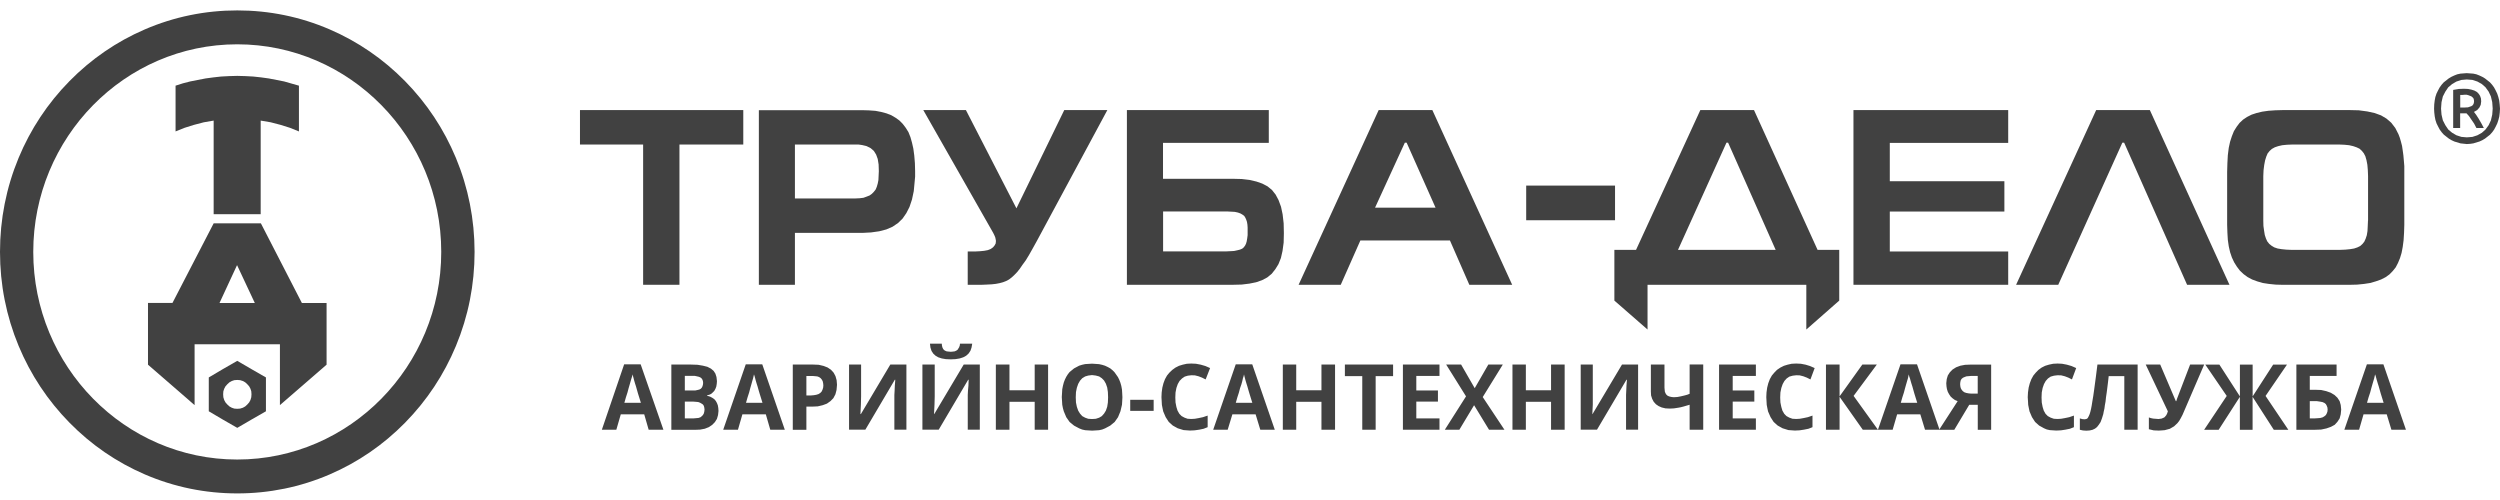
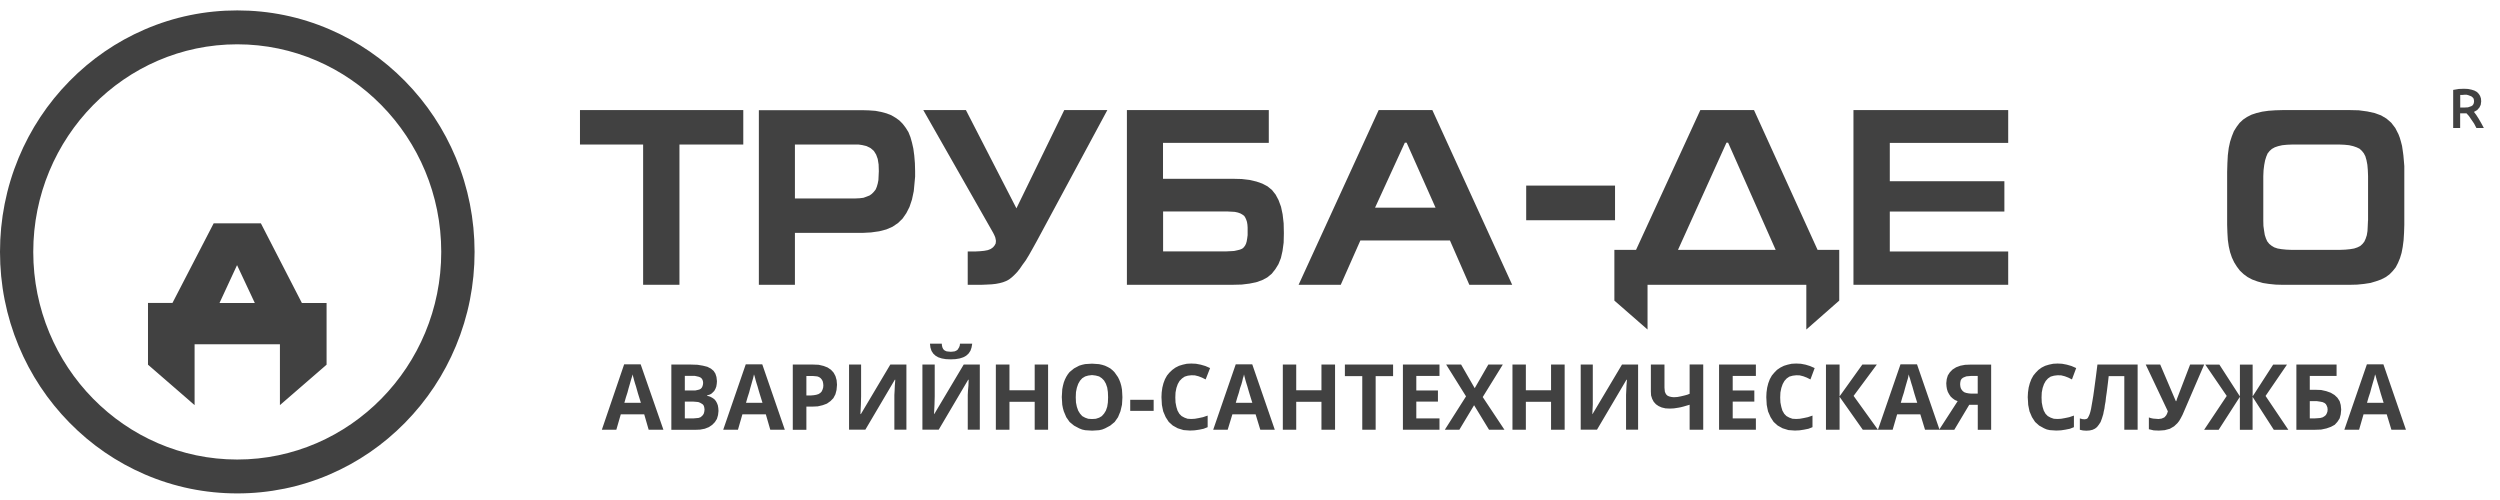
<svg xmlns="http://www.w3.org/2000/svg" width="195" height="39" viewBox="0 0 195 39" fill="none">
  <g clip-path="url(#clip0_57_2348)">
-     <path d="M15.132 9.739L15.899 9.539L16.665 9.406V16.709H20.333V9.406L21.116 9.539L21.883 9.739L22.616 9.969L23.317 10.252V6.682L22.161 6.352L20.969 6.119L20.366 6.036L19.747 5.969L19.128 5.936L18.506 5.919L17.887 5.936L17.251 5.969L16.649 6.036L16.03 6.119L14.837 6.352L14.267 6.499L13.694 6.682V10.252L14.398 9.969L15.132 9.739Z" fill="#414141" />
    <path d="M20.35 17.422H16.665L13.452 23.629H11.543V28.446L15.178 31.599V26.853H21.834V31.599L25.473 28.446V23.633H23.547L20.35 17.422ZM17.121 23.633L18.49 20.679L19.875 23.633H17.121Z" fill="#414141" />
-     <path d="M18.506 28.146L17.379 28.793L16.285 29.44V30.753V32.08L17.379 32.726L18.506 33.373L19.616 32.726L20.743 32.08V30.753V29.44L19.616 28.793L18.506 28.146ZM19.6 30.986L19.535 31.203L19.436 31.386L19.289 31.553L19.125 31.703L18.945 31.803L18.732 31.87L18.503 31.886L18.274 31.87L18.077 31.803L17.897 31.703L17.733 31.553L17.586 31.386L17.488 31.203L17.422 30.986L17.406 30.753L17.422 30.52L17.488 30.32L17.586 30.136L17.733 29.97L17.897 29.82L18.077 29.72L18.274 29.653L18.503 29.636L18.732 29.653L18.945 29.72L19.125 29.82L19.289 29.97L19.436 30.136L19.535 30.32L19.6 30.52L19.616 30.753L19.6 30.986Z" fill="#414141" />
    <path d="M35.56 12.316C34.626 10.072 33.293 8.059 31.593 6.329C29.893 4.599 27.915 3.242 25.711 2.292C23.428 1.309 21.004 0.812 18.505 0.812C16.006 0.812 13.583 1.309 11.3 2.292C9.095 3.242 7.117 4.599 5.417 6.329C3.717 8.059 2.384 10.072 1.451 12.316C0.488 14.639 0 17.106 0 19.649C0 22.193 0.488 24.659 1.454 26.983C2.388 29.226 3.721 31.239 5.421 32.969C7.12 34.7 9.099 36.056 11.303 37.006C13.586 37.989 16.01 38.486 18.509 38.486C21.008 38.486 23.431 37.989 25.714 37.006C27.919 36.056 29.897 34.7 31.597 32.969C33.297 31.239 34.63 29.226 35.563 26.983C36.529 24.659 37.017 22.193 37.017 19.649C37.014 17.106 36.526 14.639 35.56 12.316ZM18.505 35.843C9.731 35.843 2.594 28.579 2.594 19.649C2.594 10.719 9.731 3.456 18.505 3.456C27.28 3.456 34.417 10.719 34.417 19.649C34.42 28.576 27.28 35.843 18.505 35.843Z" fill="#414141" />
    <path d="M100.044 16.716L99.919 16.126L99.726 15.606L99.497 15.176L99.215 14.82L98.864 14.533L98.458 14.32L98 14.16L97.453 14.033L96.857 13.963L96.188 13.946H90.715V11.146H98.966V8.586H87.898V22.213H96.185L96.853 22.196L97.45 22.123L97.977 22.016L98.435 21.856L98.841 21.643L99.192 21.356L99.474 21L99.719 20.606L99.912 20.123L100.037 19.57L100.125 18.923L100.142 18.19L100.125 17.42L100.044 16.716ZM97.315 18.04V18.343L97.279 18.61L97.243 18.823L97.191 19.003L97.122 19.146L97.017 19.29L96.893 19.396L96.716 19.47L96.506 19.523L96.26 19.576L95.962 19.593L95.612 19.61H90.722V16.493H95.7L96.034 16.51L96.316 16.526L96.562 16.58L96.755 16.65L96.912 16.74L97.053 16.846L97.142 16.99L97.21 17.146L97.263 17.306L97.299 17.52L97.315 17.753V18.04V18.04Z" fill="#414141" />
    <path d="M71.313 12.133L71.241 11.596L71.136 11.129L71.015 10.699L70.858 10.306L70.645 9.966L70.415 9.663L70.15 9.396L69.852 9.183L69.518 8.986L69.148 8.843L68.745 8.736L68.287 8.646L67.776 8.609L67.232 8.593H59.191V22.213H62.004V18.166H67.265L67.949 18.129L68.585 18.039L69.132 17.896L69.623 17.683L70.045 17.396L70.396 17.056L70.694 16.626L70.94 16.143L71.133 15.569L71.274 14.906L71.343 14.173L71.379 13.779V13.349L71.362 12.723L71.313 12.133ZM68.532 13.706L68.516 14.046L68.463 14.316L68.391 14.566L68.303 14.779L68.162 14.959L68.005 15.119L67.828 15.246L67.599 15.336L67.353 15.426L67.055 15.463L66.721 15.479H62.004V11.273H66.721H66.967L67.212 11.309L67.599 11.399L67.916 11.559L68.162 11.773L68.339 12.059L68.463 12.399L68.532 12.829L68.549 13.349L68.532 13.706Z" fill="#414141" />
    <path d="M107.537 8.586L101.291 22.213H104.579L106.109 18.756H113.095L114.608 22.213H117.949L111.723 8.586H107.537ZM107.255 16.196L109.577 11.13H109.718L111.972 16.196H107.255Z" fill="#414141" />
    <path d="M79.281 16.25L75.341 8.586H72.017L77.47 18.166L77.559 18.346L77.627 18.506L77.663 18.666L77.683 18.793L77.663 18.99L77.575 19.15L77.454 19.293L77.277 19.42L77.048 19.51L76.766 19.563L76.432 19.596L76.045 19.616H75.482V22.213H76.592L76.995 22.196L77.365 22.176L77.683 22.14L77.965 22.086L78.227 22.016L78.472 21.923L78.702 21.8L78.911 21.64L79.124 21.443L79.334 21.226L79.547 20.96L79.756 20.653L80.005 20.313L80.267 19.883L80.549 19.383L80.867 18.81L86.373 8.586H83.012L79.281 16.25Z" fill="#414141" />
    <path d="M45.238 11.273H50.164V22.213H52.997V11.273H57.976V8.586H45.238V11.273Z" fill="#414141" />
    <path d="M187.464 12.113L187.412 11.736L187.359 11.38L187.271 11.04L187.182 10.736L187.078 10.466L186.832 9.983L186.514 9.57L186.144 9.25L185.722 9L185.23 8.82L184.651 8.693L183.982 8.603L183.262 8.586H178.07L177.471 8.603L176.944 8.64L176.449 8.71L176.01 8.816L175.624 8.943L175.27 9.123L174.952 9.336L174.687 9.586L174.458 9.89L174.245 10.229L174.087 10.623L173.947 11.053L173.842 11.536L173.77 12.11L173.737 12.72L173.717 13.42V17.536L173.737 18.146L173.77 18.703L173.842 19.206L173.947 19.67L174.087 20.083L174.264 20.46L174.477 20.8L174.706 21.103L174.988 21.373L175.303 21.606L175.673 21.803L176.059 21.946L176.498 22.073L176.973 22.146L177.5 22.2L178.064 22.216H183.255L183.855 22.2L184.398 22.146L184.873 22.073L185.312 21.946L185.718 21.803L186.072 21.623L186.37 21.41L186.635 21.14L186.865 20.853L187.042 20.513L187.199 20.136L187.323 19.726L187.412 19.26L187.48 18.74L187.516 18.166L187.536 17.54V13.42V12.953L187.5 12.523L187.464 12.113ZM184.703 17.2L184.683 17.646L184.664 18.023L184.611 18.346L184.523 18.613L184.418 18.846L184.277 19.026L184.1 19.186L183.887 19.293L183.622 19.383L183.304 19.436L182.934 19.473L182.495 19.49H178.748L178.342 19.473L177.972 19.436L177.654 19.383L177.389 19.293L177.179 19.166L177.002 19.023L176.845 18.826L176.74 18.593L176.652 18.323L176.6 18L176.547 17.623L176.537 17.216V13.743L176.557 13.28L176.609 12.866L176.678 12.51L176.767 12.223L176.871 11.973L177.029 11.776L177.206 11.616L177.435 11.489L177.7 11.399L178.018 11.326L178.388 11.29L178.811 11.273H182.453L182.859 11.29L183.229 11.326L183.547 11.399L183.809 11.489L184.038 11.596L184.215 11.756L184.375 11.953L184.497 12.186L184.585 12.49L184.654 12.85L184.69 13.263L184.709 13.726V17.2H184.703Z" fill="#414141" />
-     <path d="M163.502 8.586L157.256 22.213H160.544L165.543 11.13H165.683L170.593 22.213H173.898L167.688 8.586H163.502Z" fill="#414141" />
    <path d="M144.57 22.213H156.64V19.616H147.404V16.5H156.342V14.136H147.404V11.146H156.64V8.586H144.57V22.213Z" fill="#414141" />
    <path d="M136.812 8.586H132.626L127.611 19.49H125.921V23.446L128.508 25.703V22.213H129.652H139.697H140.893V25.703L143.461 23.446V19.49H141.771L136.812 8.586ZM130.883 19.49L134.666 11.126H134.791L138.502 19.49H130.883Z" fill="#414141" />
    <path d="M125.973 14.476H119.043V17.179H125.973V14.476Z" fill="#414141" />
-     <path d="M194.974 8.139L194.938 7.836L194.869 7.566L194.781 7.299L194.66 7.049L194.535 6.816L194.378 6.603L194.217 6.423L193.831 6.119L193.618 5.993L193.389 5.886L193.16 5.796L192.914 5.743L192.403 5.706L191.912 5.743L191.666 5.796L191.437 5.886L191.207 5.993L190.998 6.119L190.611 6.423L190.451 6.603L190.297 6.813L190.172 7.046L190.048 7.296L189.959 7.563L189.907 7.833L189.871 8.136L189.858 8.479L189.874 8.783L189.91 9.086L189.963 9.356L190.051 9.626L190.176 9.876L190.3 10.109L190.457 10.323L190.618 10.503L191.004 10.806L191.214 10.933L191.443 11.039L191.918 11.183L192.409 11.236L192.675 11.219L192.92 11.183L193.395 11.039L193.625 10.933L193.838 10.806L194.224 10.503L194.385 10.323L194.542 10.109L194.666 9.876L194.787 9.626L194.876 9.356L194.945 9.086L194.981 8.783L195 8.479L194.974 8.139ZM194.394 8.943L194.29 9.389L194.113 9.766L193.867 10.106L193.585 10.356L193.235 10.553L192.845 10.679L192.635 10.696L192.406 10.713L191.984 10.676L191.597 10.549L191.263 10.353L190.965 10.103L190.736 9.763L190.542 9.386L190.438 8.939L190.402 8.473L190.438 7.973L190.542 7.526L190.736 7.149L190.965 6.809L191.263 6.559L191.597 6.363L191.984 6.236L192.406 6.199L192.635 6.216L192.845 6.233L193.235 6.359L193.585 6.556L193.867 6.806L194.113 7.146L194.29 7.523L194.394 7.969L194.43 8.469L194.394 8.943Z" fill="#414141" />
    <path d="M193.34 9.266L193.146 8.963L192.969 8.729L193.218 8.586L193.392 8.389L193.497 8.176L193.533 7.906L193.513 7.673L193.444 7.476L193.34 7.316L193.199 7.173L193.006 7.066L192.776 6.993L192.511 6.939L192.193 6.923L191.787 6.939L191.348 7.013V9.986H191.892V8.839H192.386L192.58 9.053L192.773 9.339L192.983 9.643L193.159 9.983H193.739L193.546 9.623L193.34 9.266ZM192.917 8.139L192.848 8.229L192.76 8.283L192.498 8.373L192.18 8.389H191.898V7.406H192.059L192.236 7.389H192.396L192.537 7.426L192.766 7.516L192.855 7.589L192.924 7.659L192.96 7.766L192.976 7.893L192.96 8.036L192.917 8.139Z" fill="#414141" />
-     <path fill-rule="evenodd" clip-rule="evenodd" d="M50.596 33.52L50.249 32.316H48.422L48.074 33.52H46.944L48.684 28.416H49.971L51.746 33.52H50.596ZM49.987 31.413L49.866 31.023L49.761 30.686L49.676 30.386L49.607 30.14L49.538 29.926L49.486 29.75L49.45 29.626L49.434 29.556L49.381 29.363L49.345 29.203L49.309 29.346L49.257 29.506L49.188 29.736L49.119 29.983L49.031 30.283L48.942 30.619L48.821 30.993L48.7 31.419H49.987V31.413ZM52.372 28.436H53.904L54.409 28.453L54.828 28.523L55.175 28.61L55.454 28.753L55.663 28.93L55.801 29.143L55.886 29.41L55.922 29.73L55.906 29.943L55.87 30.156L55.801 30.333L55.712 30.493L55.591 30.616L55.47 30.723L55.313 30.796L55.156 30.829V30.866L55.382 30.936L55.555 31.026L55.712 31.133L55.834 31.276L55.922 31.436L55.991 31.613L56.027 31.826L56.043 32.056L56.007 32.376L55.919 32.676L55.761 32.926L55.552 33.14L55.29 33.316L54.975 33.44L54.609 33.51L54.209 33.526H52.365V28.436H52.372ZM53.416 30.456H54.026H54.235L54.409 30.419L54.55 30.383L54.654 30.329L54.74 30.239L54.792 30.133L54.828 30.009L54.844 29.866L54.828 29.726L54.792 29.619L54.723 29.513L54.635 29.443L54.514 29.39L54.356 29.353L54.183 29.316H53.973H53.416V30.456ZM53.416 31.323V32.633H54.114L54.307 32.616L54.481 32.6L54.638 32.546L54.743 32.46L54.831 32.37L54.9 32.246L54.936 32.103L54.953 31.943L54.936 31.799L54.9 31.66L54.831 31.553L54.727 31.483L54.605 31.413L54.468 31.36L54.294 31.343L54.085 31.326H53.416V31.323ZM60.082 33.52L59.734 32.316H57.907L57.56 33.52H56.41L58.169 28.416H59.456L61.215 33.52H60.082ZM59.472 31.413L59.351 31.023L59.246 30.686L59.158 30.386L59.089 30.14L59.02 29.926L58.968 29.75L58.932 29.626L58.916 29.556L58.863 29.363L58.811 29.203L58.778 29.346L58.742 29.506L58.673 29.736L58.605 29.983L58.519 30.283L58.431 30.619L58.31 30.993L58.188 31.419H59.472V31.413ZM62.902 30.846H63.249L63.475 30.826L63.668 30.793L63.842 30.739L63.979 30.653L64.084 30.546L64.153 30.403L64.205 30.243L64.222 30.066L64.205 29.89L64.169 29.73L64.1 29.606L64.012 29.5L63.891 29.413L63.75 29.36L63.576 29.343L63.386 29.326H62.898V30.846H62.902ZM65.286 30.013L65.25 30.419L65.162 30.756L65.004 31.056L64.778 31.286L64.5 31.483L64.169 31.606L63.786 31.696L63.35 31.716H62.898V33.523H61.837V28.436H63.439L63.858 28.453L64.241 28.543L64.556 28.666L64.818 28.843L65.027 29.073L65.168 29.34L65.257 29.656L65.286 30.013ZM66.226 28.436H67.166V30.899L67.15 31.553L67.114 32.296H67.15L69.446 28.433H70.7V33.516H69.76V31.09V30.806L69.78 30.47L69.796 30.079L69.832 29.619H69.796L67.497 33.516H66.226V28.436ZM71.951 28.436H72.908V30.899L72.891 31.553L72.855 32.296H72.872L75.171 28.433H76.425V33.516H75.485V31.09V30.806L75.502 30.47L75.538 30.079L75.554 29.619H75.518L73.219 33.516H71.948V28.436H71.951ZM75.832 26.809L75.78 27.11L75.695 27.356L75.554 27.57L75.361 27.746L75.135 27.869L74.856 27.959L74.526 28.013L74.159 28.029L73.776 28.013L73.461 27.959L73.183 27.869L72.973 27.746L72.799 27.586L72.659 27.373L72.573 27.106L72.537 26.806H73.458L73.474 26.966L73.51 27.106L73.563 27.213L73.632 27.299L73.717 27.353L73.838 27.406L73.995 27.423L74.169 27.439L74.326 27.423L74.463 27.406L74.585 27.353L74.689 27.283L74.811 27.09L74.863 26.946L74.879 26.806H75.832V26.809ZM81.751 33.52H80.706V31.34H78.738V33.52H77.676V28.436H78.738V30.439H80.706V28.436H81.751V33.52ZM87.548 30.986L87.532 31.286L87.515 31.57L87.394 32.083L87.204 32.543L86.942 32.916L86.595 33.2L86.195 33.413L85.969 33.503L85.727 33.556L85.465 33.573L85.187 33.59L84.908 33.573L84.646 33.556L84.404 33.503L84.178 33.413L83.778 33.2L83.431 32.916L83.169 32.543L82.976 32.083L82.907 31.836L82.855 31.57L82.838 31.27L82.819 30.97L82.838 30.669L82.855 30.366L82.907 30.099L82.976 29.833L83.064 29.603L83.169 29.39L83.29 29.196L83.428 29.02L83.775 28.736L84.175 28.523L84.401 28.453L84.643 28.399L84.905 28.383L85.183 28.366L85.724 28.403L85.966 28.456L86.192 28.526L86.418 28.633L86.608 28.739L86.782 28.883L86.939 29.043L87.201 29.416L87.306 29.63L87.394 29.86L87.463 30.106L87.515 30.39L87.532 30.673L87.548 30.986ZM83.909 30.986L83.926 31.393L83.994 31.73L84.099 32.03L84.24 32.26L84.414 32.456L84.64 32.58L84.882 32.666L85.177 32.683L85.472 32.666L85.734 32.58L85.943 32.456L86.117 32.26L86.258 32.03L86.362 31.73L86.415 31.393L86.431 30.986L86.415 30.579L86.362 30.226L86.258 29.926L86.117 29.68L85.943 29.503L85.734 29.363L85.472 29.293L85.177 29.256L84.882 29.293L84.64 29.363L84.414 29.503L84.24 29.696L84.099 29.943L83.994 30.246L83.926 30.583L83.909 30.986ZM88.157 32.05V31.183H89.985V32.05H88.157ZM92.926 29.27L92.648 29.303L92.405 29.376L92.196 29.52L92.006 29.713L91.865 29.959L91.76 30.259L91.691 30.613L91.675 31.003L91.691 31.393L91.76 31.746L91.849 32.03L91.989 32.276L92.163 32.453L92.389 32.576L92.631 32.663L92.926 32.68L93.204 32.663L93.499 32.61L93.83 32.54L94.197 32.416V33.32L93.882 33.443L93.552 33.513L93.185 33.566L92.818 33.583L92.314 33.546L91.862 33.406L91.478 33.193L91.164 32.91L90.922 32.536L90.732 32.093L90.679 31.846L90.627 31.579L90.611 31.279L90.594 30.98L90.611 30.606L90.663 30.233L90.748 29.896L90.869 29.576L91.026 29.293L91.216 29.063L91.442 28.849L91.685 28.673L91.963 28.533L92.258 28.443L92.572 28.373L92.92 28.356L93.286 28.373L93.653 28.443L94.02 28.549L94.387 28.709L94.04 29.596L93.761 29.456L93.483 29.349L93.204 29.279L92.926 29.27ZM98.304 33.52L97.937 32.316H96.126L95.759 33.52H94.629L96.388 28.416H97.675L99.434 33.52H98.304ZM97.679 31.413L97.557 31.023L97.453 30.686L97.364 30.386L97.295 30.14L97.227 29.926L97.174 29.75L97.138 29.626L97.122 29.556L97.069 29.363L97.033 29.203L97.001 29.346L96.948 29.506L96.896 29.736L96.827 29.983L96.722 30.283L96.634 30.619L96.513 30.993L96.391 31.419H97.679V31.413ZM104.134 33.52H103.073V31.34H101.105V33.52H100.06V28.436H101.105V30.439H103.073V28.436H104.134V33.52ZM107.301 33.52H106.257V29.34H104.901V28.436H108.661V29.34H107.301V33.52V33.52ZM112.28 33.52H109.427V28.436H112.28V29.323H110.472V30.456H112.159V31.323H110.472V32.633H112.28V33.52ZM117.347 33.52H116.145L114.979 31.606L113.829 33.52H112.696L114.35 30.916L112.801 28.436H113.967L115.028 30.279L116.089 28.436H117.219L115.653 30.97L117.347 33.52ZM122.043 33.52H120.982V31.34H119.017V33.52H117.972V28.436H119.017V30.439H120.982V28.436H122.043V33.52ZM123.298 28.436H124.238V30.899V31.553L124.202 32.296H124.218L126.517 28.433H127.772V33.516H126.832V31.09V30.806L126.848 30.47L126.865 30.079L126.901 29.619H126.865L124.565 33.516H123.295V28.436H123.298ZM132.852 33.52H131.791V31.57L131.303 31.713L131.093 31.766L130.919 31.799L130.572 31.853L130.258 31.869L129.911 31.853L129.616 31.783L129.373 31.676L129.164 31.533L128.99 31.34L128.869 31.11L128.784 30.846L128.768 30.543V28.433H129.829V30.239L129.845 30.416L129.861 30.559L129.914 30.683L129.983 30.79L130.087 30.876L130.225 30.93L130.382 30.966L130.556 30.983L130.834 30.966L131.113 30.913L131.407 30.843L131.601 30.79L131.791 30.716V28.43H132.852V33.52V33.52ZM136.959 33.52H134.087V28.436H136.959V29.323H135.151V30.456H136.838V31.323H135.151V32.633H136.959V33.52ZM140.11 29.27L139.831 29.303L139.569 29.376L139.36 29.52L139.186 29.713L139.049 29.959L138.944 30.259L138.872 30.613L138.855 31.003L138.872 31.393L138.944 31.746L139.029 32.03L139.17 32.276L139.343 32.453L139.569 32.576L139.812 32.663L140.107 32.68L140.385 32.663L140.68 32.61L141.011 32.54L141.374 32.416V33.32L141.06 33.443L140.712 33.513L140.365 33.566L139.998 33.583L139.494 33.546L139.042 33.406L138.659 33.193L138.344 32.91L138.102 32.536L137.909 32.093L137.856 31.846L137.804 31.579L137.788 31.279L137.771 30.98L137.788 30.606L137.84 30.233L137.925 29.896L138.046 29.576L138.204 29.293L138.397 29.063L138.606 28.849L138.865 28.673L139.144 28.533L139.438 28.443L139.753 28.373L140.1 28.356L140.467 28.373L140.83 28.443L141.178 28.549L141.544 28.709L141.214 29.596L140.935 29.456L140.657 29.349L140.378 29.279L140.11 29.27ZM146.48 33.52H145.298L143.487 30.95V33.52H142.425V28.436H143.487V30.916L145.262 28.436H146.392L144.581 30.88L146.48 33.52ZM150.152 33.52L149.785 32.316H147.977L147.627 33.52H146.48L148.239 28.416H149.526L151.285 33.52H150.152ZM149.543 31.413L149.421 31.023L149.317 30.686L149.232 30.386L149.163 30.14L149.094 29.926L149.042 29.75L149.006 29.626L148.989 29.556L148.92 29.363L148.884 29.203L148.852 29.346L148.819 29.506L148.75 29.736L148.678 29.983L148.593 30.283L148.504 30.619L148.383 30.993L148.262 31.419H149.543V31.413ZM153.601 31.573L152.435 33.523H151.252L152.697 31.29L152.487 31.203L152.314 31.079L152.156 30.936L152.035 30.759L151.93 30.566L151.862 30.353L151.826 30.14L151.809 29.89L151.845 29.57L151.93 29.286L152.088 29.04L152.297 28.826L152.576 28.649L152.906 28.526L153.273 28.456L153.709 28.439H155.31V33.523H154.266V31.573H153.601ZM154.262 29.323H153.742L153.548 29.34L153.375 29.356L153.234 29.41L153.113 29.463L153.008 29.549L152.939 29.656L152.906 29.799L152.89 29.959L152.906 30.136L152.939 30.276L153.008 30.399L153.096 30.506L153.218 30.596L153.371 30.649L153.565 30.686L153.774 30.703H154.262V29.323V29.323ZM160.492 29.27L160.214 29.303L159.951 29.376L159.742 29.52L159.568 29.713L159.431 29.959L159.326 30.259L159.257 30.613L159.241 31.003L159.257 31.393L159.326 31.746L159.414 32.03L159.552 32.276L159.726 32.453L159.951 32.576L160.197 32.663L160.492 32.68L160.77 32.663L161.068 32.61L161.399 32.54L161.766 32.416V33.32L161.452 33.443L161.104 33.513L160.757 33.566L160.39 33.583L160.128 33.566L159.886 33.55L159.644 33.496L159.434 33.406L159.051 33.193L158.736 32.91L158.494 32.536L158.304 32.093L158.252 31.846L158.199 31.579L158.183 31.279L158.163 30.98L158.183 30.606L158.235 30.233L158.324 29.896L158.445 29.576L158.602 29.293L158.792 29.063L159.002 28.849L159.244 28.673L159.522 28.533L159.817 28.443L160.148 28.373L160.495 28.356L160.842 28.373L161.209 28.443L161.576 28.549L161.943 28.709L161.612 29.596L161.334 29.456L161.055 29.349L160.777 29.279L160.492 29.27ZM166.741 33.52H165.696V29.34H164.478L164.426 29.799L164.373 30.226L164.321 30.633L164.268 30.986L164.232 31.323L164.18 31.606L164.144 31.873L164.091 32.103L164.055 32.3L163.951 32.636L163.846 32.92L163.705 33.133L163.567 33.31L163.41 33.433L163.22 33.523L162.994 33.576L162.732 33.593L162.473 33.576L162.228 33.523V32.636L162.421 32.69L162.611 32.706L162.768 32.67L162.837 32.616L162.889 32.526L162.942 32.42L162.994 32.296L163.047 32.12L163.099 31.906L163.151 31.64L163.204 31.303L163.273 30.896L163.341 30.416L163.479 29.39L163.6 28.433H166.735V33.52H166.741ZM171.926 28.436L170.377 32.033L170.239 32.353L170.102 32.616L169.977 32.83L169.84 33.006L169.578 33.253L169.247 33.446L168.847 33.553L168.638 33.57L168.395 33.586L167.996 33.57L167.612 33.48V32.56L167.77 32.613L167.946 32.65L168.362 32.683L168.605 32.65L168.814 32.56L168.883 32.49L168.972 32.383L169.04 32.243L169.093 32.083L167.367 28.436H168.497L169.715 31.29H169.751L169.804 31.113L170.829 28.436H171.926ZM173.685 30.883L172.014 28.439H173.112L174.713 30.919V28.439H175.706V30.919L177.307 28.439H178.385L176.714 30.883L178.49 33.523H177.356L175.702 30.953V33.523H174.71V30.953L173.056 33.523H171.923L173.685 30.883ZM180.16 30.403H180.576L181.048 30.419L181.447 30.509L181.798 30.633L182.092 30.809L182.318 31.023L182.492 31.29L182.577 31.59L182.613 31.943L182.577 32.316L182.492 32.636L182.318 32.903L182.109 33.133L181.814 33.293L181.467 33.416L181.051 33.506L180.563 33.523H179.118V28.436H182.253V29.323H180.163V30.403H180.16ZM180.16 32.636H180.527L180.772 32.62L180.982 32.603L181.172 32.55L181.313 32.463L181.418 32.373L181.486 32.25L181.539 32.106L181.555 31.946L181.539 31.786L181.486 31.646L181.418 31.523L181.313 31.433L181.156 31.363L180.962 31.326L180.72 31.29H180.442H180.163V32.636H180.16ZM186.53 33.52L186.164 32.316H184.356L184.008 33.52H182.859L184.618 28.416H185.905L187.664 33.52H186.53ZM185.921 31.413L185.8 31.023L185.695 30.686L185.61 30.386L185.541 30.14L185.473 29.926L185.42 29.75L185.381 29.623L185.364 29.553L185.312 29.36L185.26 29.2L185.224 29.343L185.188 29.503L185.119 29.733L185.047 29.98L184.962 30.279L184.873 30.616L184.749 30.989L184.627 31.416H185.921V31.413Z" fill="#414141" />
+     <path fill-rule="evenodd" clip-rule="evenodd" d="M50.596 33.52L50.249 32.316H48.422L48.074 33.52H46.944L48.684 28.416H49.971L51.746 33.52H50.596ZM49.987 31.413L49.866 31.023L49.761 30.686L49.676 30.386L49.607 30.14L49.538 29.926L49.486 29.75L49.45 29.626L49.434 29.556L49.381 29.363L49.345 29.203L49.309 29.346L49.257 29.506L49.188 29.736L49.119 29.983L49.031 30.283L48.942 30.619L48.821 30.993L48.7 31.419H49.987V31.413ZM52.372 28.436H53.904L54.409 28.453L54.828 28.523L55.175 28.61L55.454 28.753L55.663 28.93L55.801 29.143L55.886 29.41L55.922 29.73L55.906 29.943L55.87 30.156L55.801 30.333L55.712 30.493L55.591 30.616L55.47 30.723L55.313 30.796L55.156 30.829V30.866L55.382 30.936L55.555 31.026L55.712 31.133L55.834 31.276L55.922 31.436L55.991 31.613L56.027 31.826L56.043 32.056L56.007 32.376L55.919 32.676L55.761 32.926L55.552 33.14L55.29 33.316L54.975 33.44L54.609 33.51L54.209 33.526H52.365V28.436H52.372ZM53.416 30.456H54.026H54.235L54.409 30.419L54.55 30.383L54.654 30.329L54.74 30.239L54.792 30.133L54.828 30.009L54.844 29.866L54.828 29.726L54.792 29.619L54.723 29.513L54.635 29.443L54.514 29.39L54.356 29.353L54.183 29.316H53.973H53.416V30.456ZM53.416 31.323V32.633H54.114L54.307 32.616L54.481 32.6L54.638 32.546L54.743 32.46L54.831 32.37L54.9 32.246L54.936 32.103L54.953 31.943L54.936 31.799L54.9 31.66L54.831 31.553L54.727 31.483L54.605 31.413L54.468 31.36L54.294 31.343L54.085 31.326H53.416V31.323ZM60.082 33.52L59.734 32.316H57.907L57.56 33.52H56.41L58.169 28.416H59.456L61.215 33.52H60.082ZM59.472 31.413L59.351 31.023L59.246 30.686L59.158 30.386L59.089 30.14L59.02 29.926L58.968 29.75L58.932 29.626L58.916 29.556L58.863 29.363L58.811 29.203L58.778 29.346L58.742 29.506L58.673 29.736L58.605 29.983L58.519 30.283L58.431 30.619L58.31 30.993L58.188 31.419H59.472V31.413ZM62.902 30.846H63.249L63.475 30.826L63.668 30.793L63.842 30.739L63.979 30.653L64.084 30.546L64.153 30.403L64.205 30.243L64.222 30.066L64.205 29.89L64.169 29.73L64.1 29.606L64.012 29.5L63.891 29.413L63.75 29.36L63.576 29.343L63.386 29.326H62.898V30.846H62.902ZM65.286 30.013L65.25 30.419L65.162 30.756L65.004 31.056L64.778 31.286L64.5 31.483L64.169 31.606L63.786 31.696L63.35 31.716H62.898V33.523H61.837V28.436H63.439L63.858 28.453L64.241 28.543L64.556 28.666L64.818 28.843L65.027 29.073L65.168 29.34L65.257 29.656L65.286 30.013ZM66.226 28.436H67.166V30.899L67.15 31.553L67.114 32.296H67.15L69.446 28.433H70.7V33.516H69.76V31.09V30.806L69.78 30.47L69.796 30.079L69.832 29.619H69.796L67.497 33.516H66.226V28.436ZM71.951 28.436H72.908V30.899L72.891 31.553L72.855 32.296H72.872L75.171 28.433H76.425V33.516H75.485V31.09V30.806L75.502 30.47L75.538 30.079L75.554 29.619H75.518L73.219 33.516H71.948V28.436H71.951ZM75.832 26.809L75.78 27.11L75.695 27.356L75.554 27.57L75.361 27.746L75.135 27.869L74.856 27.959L74.526 28.013L74.159 28.029L73.776 28.013L73.461 27.959L73.183 27.869L72.973 27.746L72.799 27.586L72.659 27.373L72.573 27.106L72.537 26.806H73.458L73.474 26.966L73.51 27.106L73.563 27.213L73.632 27.299L73.717 27.353L73.838 27.406L73.995 27.423L74.169 27.439L74.326 27.423L74.463 27.406L74.585 27.353L74.689 27.283L74.811 27.09L74.863 26.946L74.879 26.806H75.832V26.809ZM81.751 33.52H80.706V31.34H78.738V33.52H77.676V28.436H78.738V30.439H80.706V28.436H81.751V33.52ZM87.548 30.986L87.532 31.286L87.515 31.57L87.394 32.083L87.204 32.543L86.942 32.916L86.595 33.2L86.195 33.413L85.969 33.503L85.727 33.556L85.465 33.573L85.187 33.59L84.908 33.573L84.646 33.556L84.404 33.503L84.178 33.413L83.778 33.2L83.431 32.916L83.169 32.543L82.976 32.083L82.907 31.836L82.855 31.57L82.838 31.27L82.819 30.97L82.838 30.669L82.855 30.366L82.907 30.099L82.976 29.833L83.064 29.603L83.169 29.39L83.29 29.196L83.428 29.02L83.775 28.736L84.175 28.523L84.401 28.453L84.643 28.399L84.905 28.383L85.183 28.366L85.724 28.403L85.966 28.456L86.192 28.526L86.418 28.633L86.608 28.739L86.782 28.883L86.939 29.043L87.201 29.416L87.306 29.63L87.394 29.86L87.463 30.106L87.515 30.39L87.532 30.673L87.548 30.986ZM83.909 30.986L83.926 31.393L83.994 31.73L84.099 32.03L84.24 32.26L84.414 32.456L84.64 32.58L84.882 32.666L85.177 32.683L85.472 32.666L85.734 32.58L85.943 32.456L86.117 32.26L86.258 32.03L86.362 31.73L86.415 31.393L86.431 30.986L86.415 30.579L86.362 30.226L86.258 29.926L86.117 29.68L85.943 29.503L85.734 29.363L85.472 29.293L85.177 29.256L84.882 29.293L84.64 29.363L84.414 29.503L84.24 29.696L84.099 29.943L83.994 30.246L83.926 30.583L83.909 30.986ZM88.157 32.05V31.183H89.985V32.05H88.157ZM92.926 29.27L92.648 29.303L92.405 29.376L92.196 29.52L92.006 29.713L91.865 29.959L91.76 30.259L91.691 30.613L91.675 31.003L91.691 31.393L91.76 31.746L91.849 32.03L91.989 32.276L92.163 32.453L92.389 32.576L92.631 32.663L92.926 32.68L93.204 32.663L93.499 32.61L93.83 32.54L94.197 32.416V33.32L93.882 33.443L93.552 33.513L93.185 33.566L92.818 33.583L92.314 33.546L91.862 33.406L91.478 33.193L91.164 32.91L90.922 32.536L90.732 32.093L90.679 31.846L90.627 31.579L90.611 31.279L90.594 30.98L90.611 30.606L90.663 30.233L90.748 29.896L90.869 29.576L91.026 29.293L91.216 29.063L91.442 28.849L91.685 28.673L91.963 28.533L92.258 28.443L92.572 28.373L92.92 28.356L93.286 28.373L93.653 28.443L94.02 28.549L94.387 28.709L94.04 29.596L93.761 29.456L93.483 29.349L93.204 29.279L92.926 29.27ZM98.304 33.52L97.937 32.316H96.126L95.759 33.52H94.629L96.388 28.416H97.675L99.434 33.52H98.304ZM97.679 31.413L97.557 31.023L97.453 30.686L97.364 30.386L97.295 30.14L97.227 29.926L97.174 29.75L97.138 29.626L97.122 29.556L97.069 29.363L97.033 29.203L97.001 29.346L96.948 29.506L96.896 29.736L96.827 29.983L96.722 30.283L96.634 30.619L96.513 30.993L96.391 31.419H97.679V31.413ZM104.134 33.52H103.073V31.34H101.105V33.52H100.06V28.436H101.105V30.439H103.073V28.436H104.134V33.52ZM107.301 33.52H106.257V29.34H104.901V28.436H108.661V29.34H107.301V33.52V33.52ZM112.28 33.52H109.427V28.436H112.28V29.323H110.472V30.456H112.159V31.323H110.472V32.633H112.28V33.52ZM117.347 33.52H116.145L114.979 31.606L113.829 33.52H112.696L114.35 30.916L112.801 28.436H113.967L115.028 30.279L116.089 28.436H117.219L115.653 30.97L117.347 33.52ZM122.043 33.52H120.982V31.34H119.017V33.52H117.972V28.436H119.017V30.439H120.982V28.436H122.043V33.52ZM123.298 28.436H124.238V30.899V31.553L124.202 32.296H124.218L126.517 28.433H127.772V33.516H126.832V31.09V30.806L126.848 30.47L126.865 30.079L126.901 29.619H126.865L124.565 33.516H123.295V28.436H123.298ZM132.852 33.52H131.791V31.57L131.303 31.713L131.093 31.766L130.919 31.799L130.572 31.853L130.258 31.869L129.911 31.853L129.616 31.783L129.373 31.676L129.164 31.533L128.99 31.34L128.869 31.11L128.784 30.846L128.768 30.543V28.433H129.829V30.239L129.845 30.416L129.861 30.559L129.914 30.683L129.983 30.79L130.087 30.876L130.225 30.93L130.382 30.966L130.556 30.983L130.834 30.966L131.113 30.913L131.407 30.843L131.601 30.79L131.791 30.716V28.43H132.852V33.52V33.52ZM136.959 33.52H134.087V28.436H136.959V29.323H135.151V30.456H136.838V31.323H135.151V32.633H136.959V33.52ZM140.11 29.27L139.831 29.303L139.569 29.376L139.36 29.52L139.186 29.713L139.049 29.959L138.944 30.259L138.872 30.613L138.855 31.003L138.872 31.393L138.944 31.746L139.029 32.03L139.17 32.276L139.343 32.453L139.569 32.576L139.812 32.663L140.107 32.68L140.385 32.663L140.68 32.61L141.011 32.54L141.374 32.416V33.32L141.06 33.443L140.712 33.513L140.365 33.566L139.998 33.583L139.494 33.546L139.042 33.406L138.659 33.193L138.344 32.91L138.102 32.536L137.909 32.093L137.856 31.846L137.804 31.579L137.788 31.279L137.771 30.98L137.788 30.606L137.84 30.233L137.925 29.896L138.046 29.576L138.204 29.293L138.397 29.063L138.606 28.849L138.865 28.673L139.144 28.533L139.438 28.443L139.753 28.373L140.1 28.356L140.467 28.373L140.83 28.443L141.178 28.549L141.544 28.709L141.214 29.596L140.935 29.456L140.657 29.349L140.378 29.279L140.11 29.27ZM146.48 33.52H145.298L143.487 30.95V33.52H142.425V28.436H143.487V30.916L145.262 28.436H146.392L144.581 30.88L146.48 33.52ZM150.152 33.52L149.785 32.316H147.977L147.627 33.52H146.48L148.239 28.416H149.526L151.285 33.52H150.152ZM149.543 31.413L149.421 31.023L149.317 30.686L149.232 30.386L149.163 30.14L149.094 29.926L149.042 29.75L149.006 29.626L148.989 29.556L148.92 29.363L148.884 29.203L148.852 29.346L148.819 29.506L148.75 29.736L148.678 29.983L148.593 30.283L148.504 30.619L148.383 30.993L148.262 31.419H149.543V31.413ZM153.601 31.573L152.435 33.523H151.252L152.697 31.29L152.487 31.203L152.314 31.079L152.156 30.936L152.035 30.759L151.93 30.566L151.862 30.353L151.826 30.14L151.809 29.89L151.845 29.57L151.93 29.286L152.088 29.04L152.297 28.826L152.576 28.649L152.906 28.526L153.273 28.456L153.709 28.439H155.31V33.523H154.266V31.573H153.601ZM154.262 29.323H153.742L153.548 29.34L153.375 29.356L153.234 29.41L153.113 29.463L153.008 29.549L152.939 29.656L152.906 29.799L152.89 29.959L152.906 30.136L152.939 30.276L153.008 30.399L153.096 30.506L153.218 30.596L153.371 30.649L153.565 30.686L153.774 30.703H154.262V29.323V29.323ZM160.492 29.27L160.214 29.303L159.951 29.376L159.742 29.52L159.568 29.713L159.431 29.959L159.326 30.259L159.257 30.613L159.241 31.003L159.257 31.393L159.326 31.746L159.414 32.03L159.552 32.276L159.726 32.453L159.951 32.576L160.197 32.663L160.492 32.68L160.77 32.663L161.068 32.61L161.399 32.54L161.766 32.416V33.32L161.452 33.443L161.104 33.513L160.757 33.566L160.39 33.583L160.128 33.566L159.886 33.55L159.644 33.496L159.434 33.406L159.051 33.193L158.736 32.91L158.494 32.536L158.304 32.093L158.252 31.846L158.199 31.579L158.183 31.279L158.163 30.98L158.183 30.606L158.235 30.233L158.324 29.896L158.445 29.576L158.602 29.293L158.792 29.063L159.002 28.849L159.244 28.673L159.522 28.533L159.817 28.443L160.148 28.373L160.495 28.356L160.842 28.373L161.209 28.443L161.576 28.549L161.943 28.709L161.612 29.596L161.334 29.456L161.055 29.349L160.777 29.279L160.492 29.27ZM166.741 33.52H165.696V29.34H164.478L164.426 29.799L164.373 30.226L164.321 30.633L164.268 30.986L164.232 31.323L164.18 31.606L164.144 31.873L164.091 32.103L164.055 32.3L163.951 32.636L163.846 32.92L163.705 33.133L163.567 33.31L163.41 33.433L163.22 33.523L162.994 33.576L162.732 33.593L162.473 33.576L162.228 33.523V32.636L162.421 32.69L162.611 32.706L162.768 32.67L162.837 32.616L162.889 32.526L162.942 32.42L162.994 32.296L163.047 32.12L163.099 31.906L163.204 31.303L163.273 30.896L163.341 30.416L163.479 29.39L163.6 28.433H166.735V33.52H166.741ZM171.926 28.436L170.377 32.033L170.239 32.353L170.102 32.616L169.977 32.83L169.84 33.006L169.578 33.253L169.247 33.446L168.847 33.553L168.638 33.57L168.395 33.586L167.996 33.57L167.612 33.48V32.56L167.77 32.613L167.946 32.65L168.362 32.683L168.605 32.65L168.814 32.56L168.883 32.49L168.972 32.383L169.04 32.243L169.093 32.083L167.367 28.436H168.497L169.715 31.29H169.751L169.804 31.113L170.829 28.436H171.926ZM173.685 30.883L172.014 28.439H173.112L174.713 30.919V28.439H175.706V30.919L177.307 28.439H178.385L176.714 30.883L178.49 33.523H177.356L175.702 30.953V33.523H174.71V30.953L173.056 33.523H171.923L173.685 30.883ZM180.16 30.403H180.576L181.048 30.419L181.447 30.509L181.798 30.633L182.092 30.809L182.318 31.023L182.492 31.29L182.577 31.59L182.613 31.943L182.577 32.316L182.492 32.636L182.318 32.903L182.109 33.133L181.814 33.293L181.467 33.416L181.051 33.506L180.563 33.523H179.118V28.436H182.253V29.323H180.163V30.403H180.16ZM180.16 32.636H180.527L180.772 32.62L180.982 32.603L181.172 32.55L181.313 32.463L181.418 32.373L181.486 32.25L181.539 32.106L181.555 31.946L181.539 31.786L181.486 31.646L181.418 31.523L181.313 31.433L181.156 31.363L180.962 31.326L180.72 31.29H180.442H180.163V32.636H180.16ZM186.53 33.52L186.164 32.316H184.356L184.008 33.52H182.859L184.618 28.416H185.905L187.664 33.52H186.53ZM185.921 31.413L185.8 31.023L185.695 30.686L185.61 30.386L185.541 30.14L185.473 29.926L185.42 29.75L185.381 29.623L185.364 29.553L185.312 29.36L185.26 29.2L185.224 29.343L185.188 29.503L185.119 29.733L185.047 29.98L184.962 30.279L184.873 30.616L184.749 30.989L184.627 31.416H185.921V31.413Z" fill="#414141" />
  </g>
  <defs>
    <clipPath id="clip0_57_2348">
      <rect width="195" height="39" fill="white" />
    </clipPath>
  </defs>
</svg>